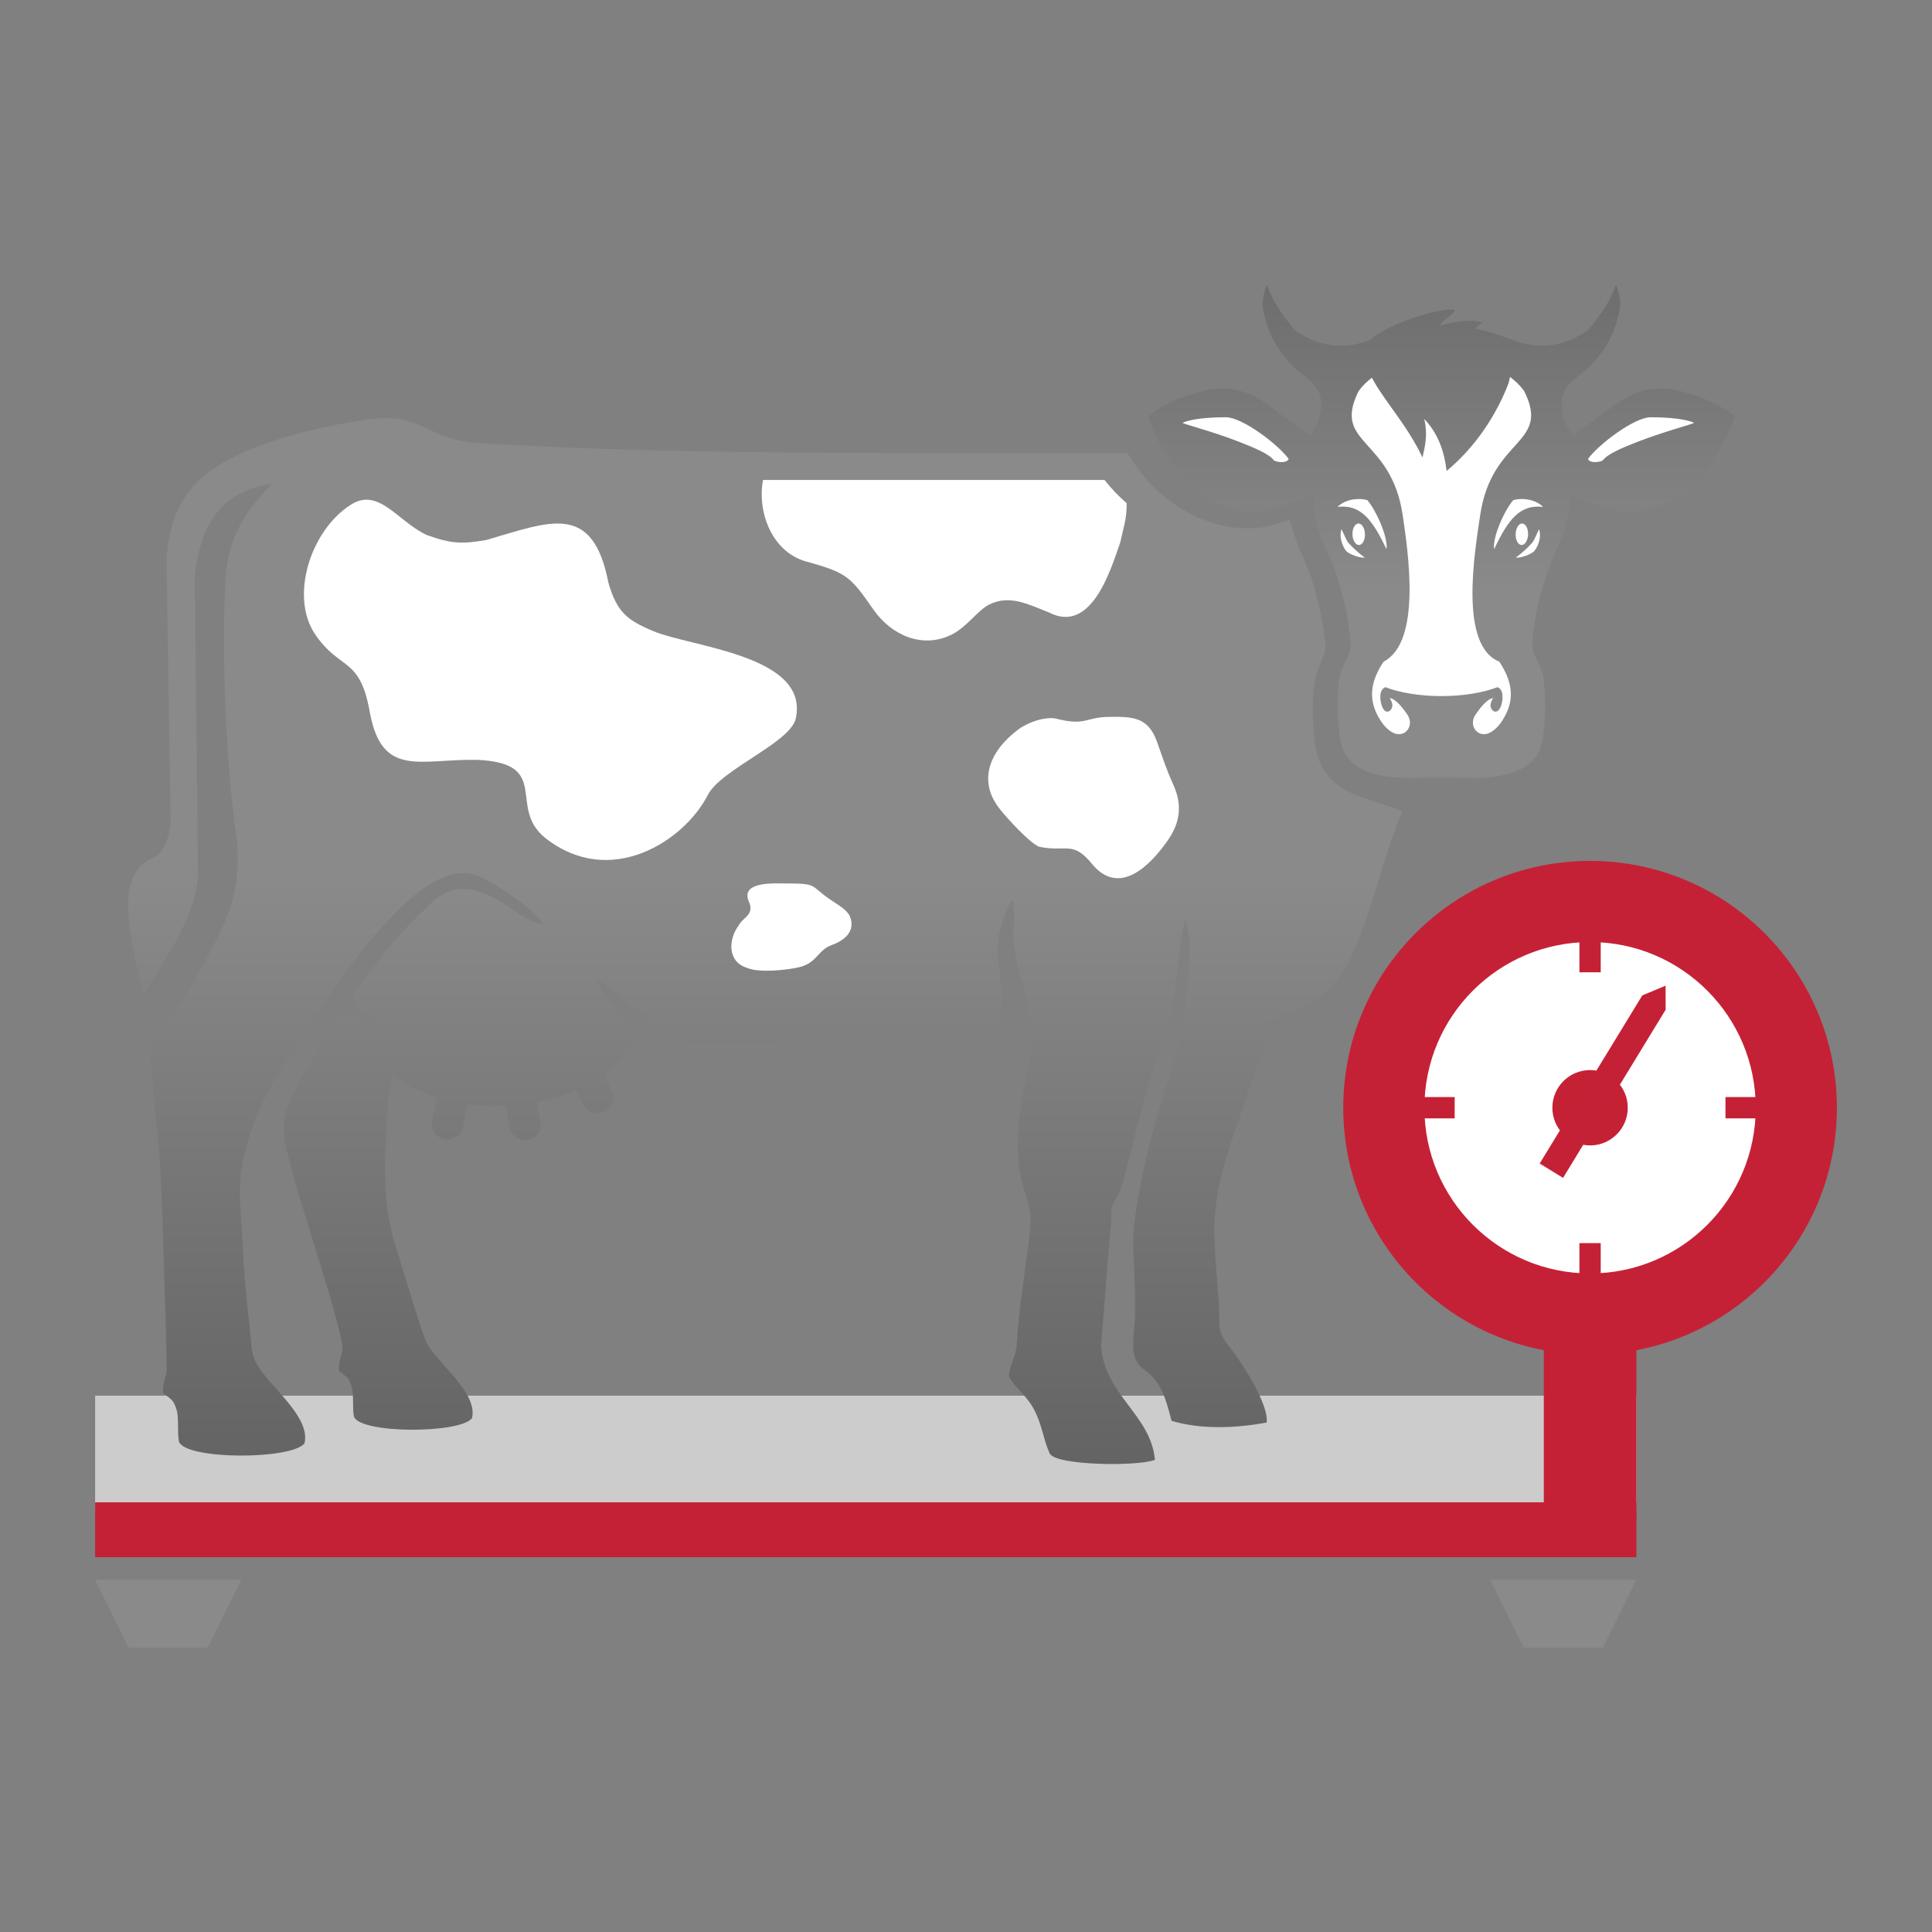
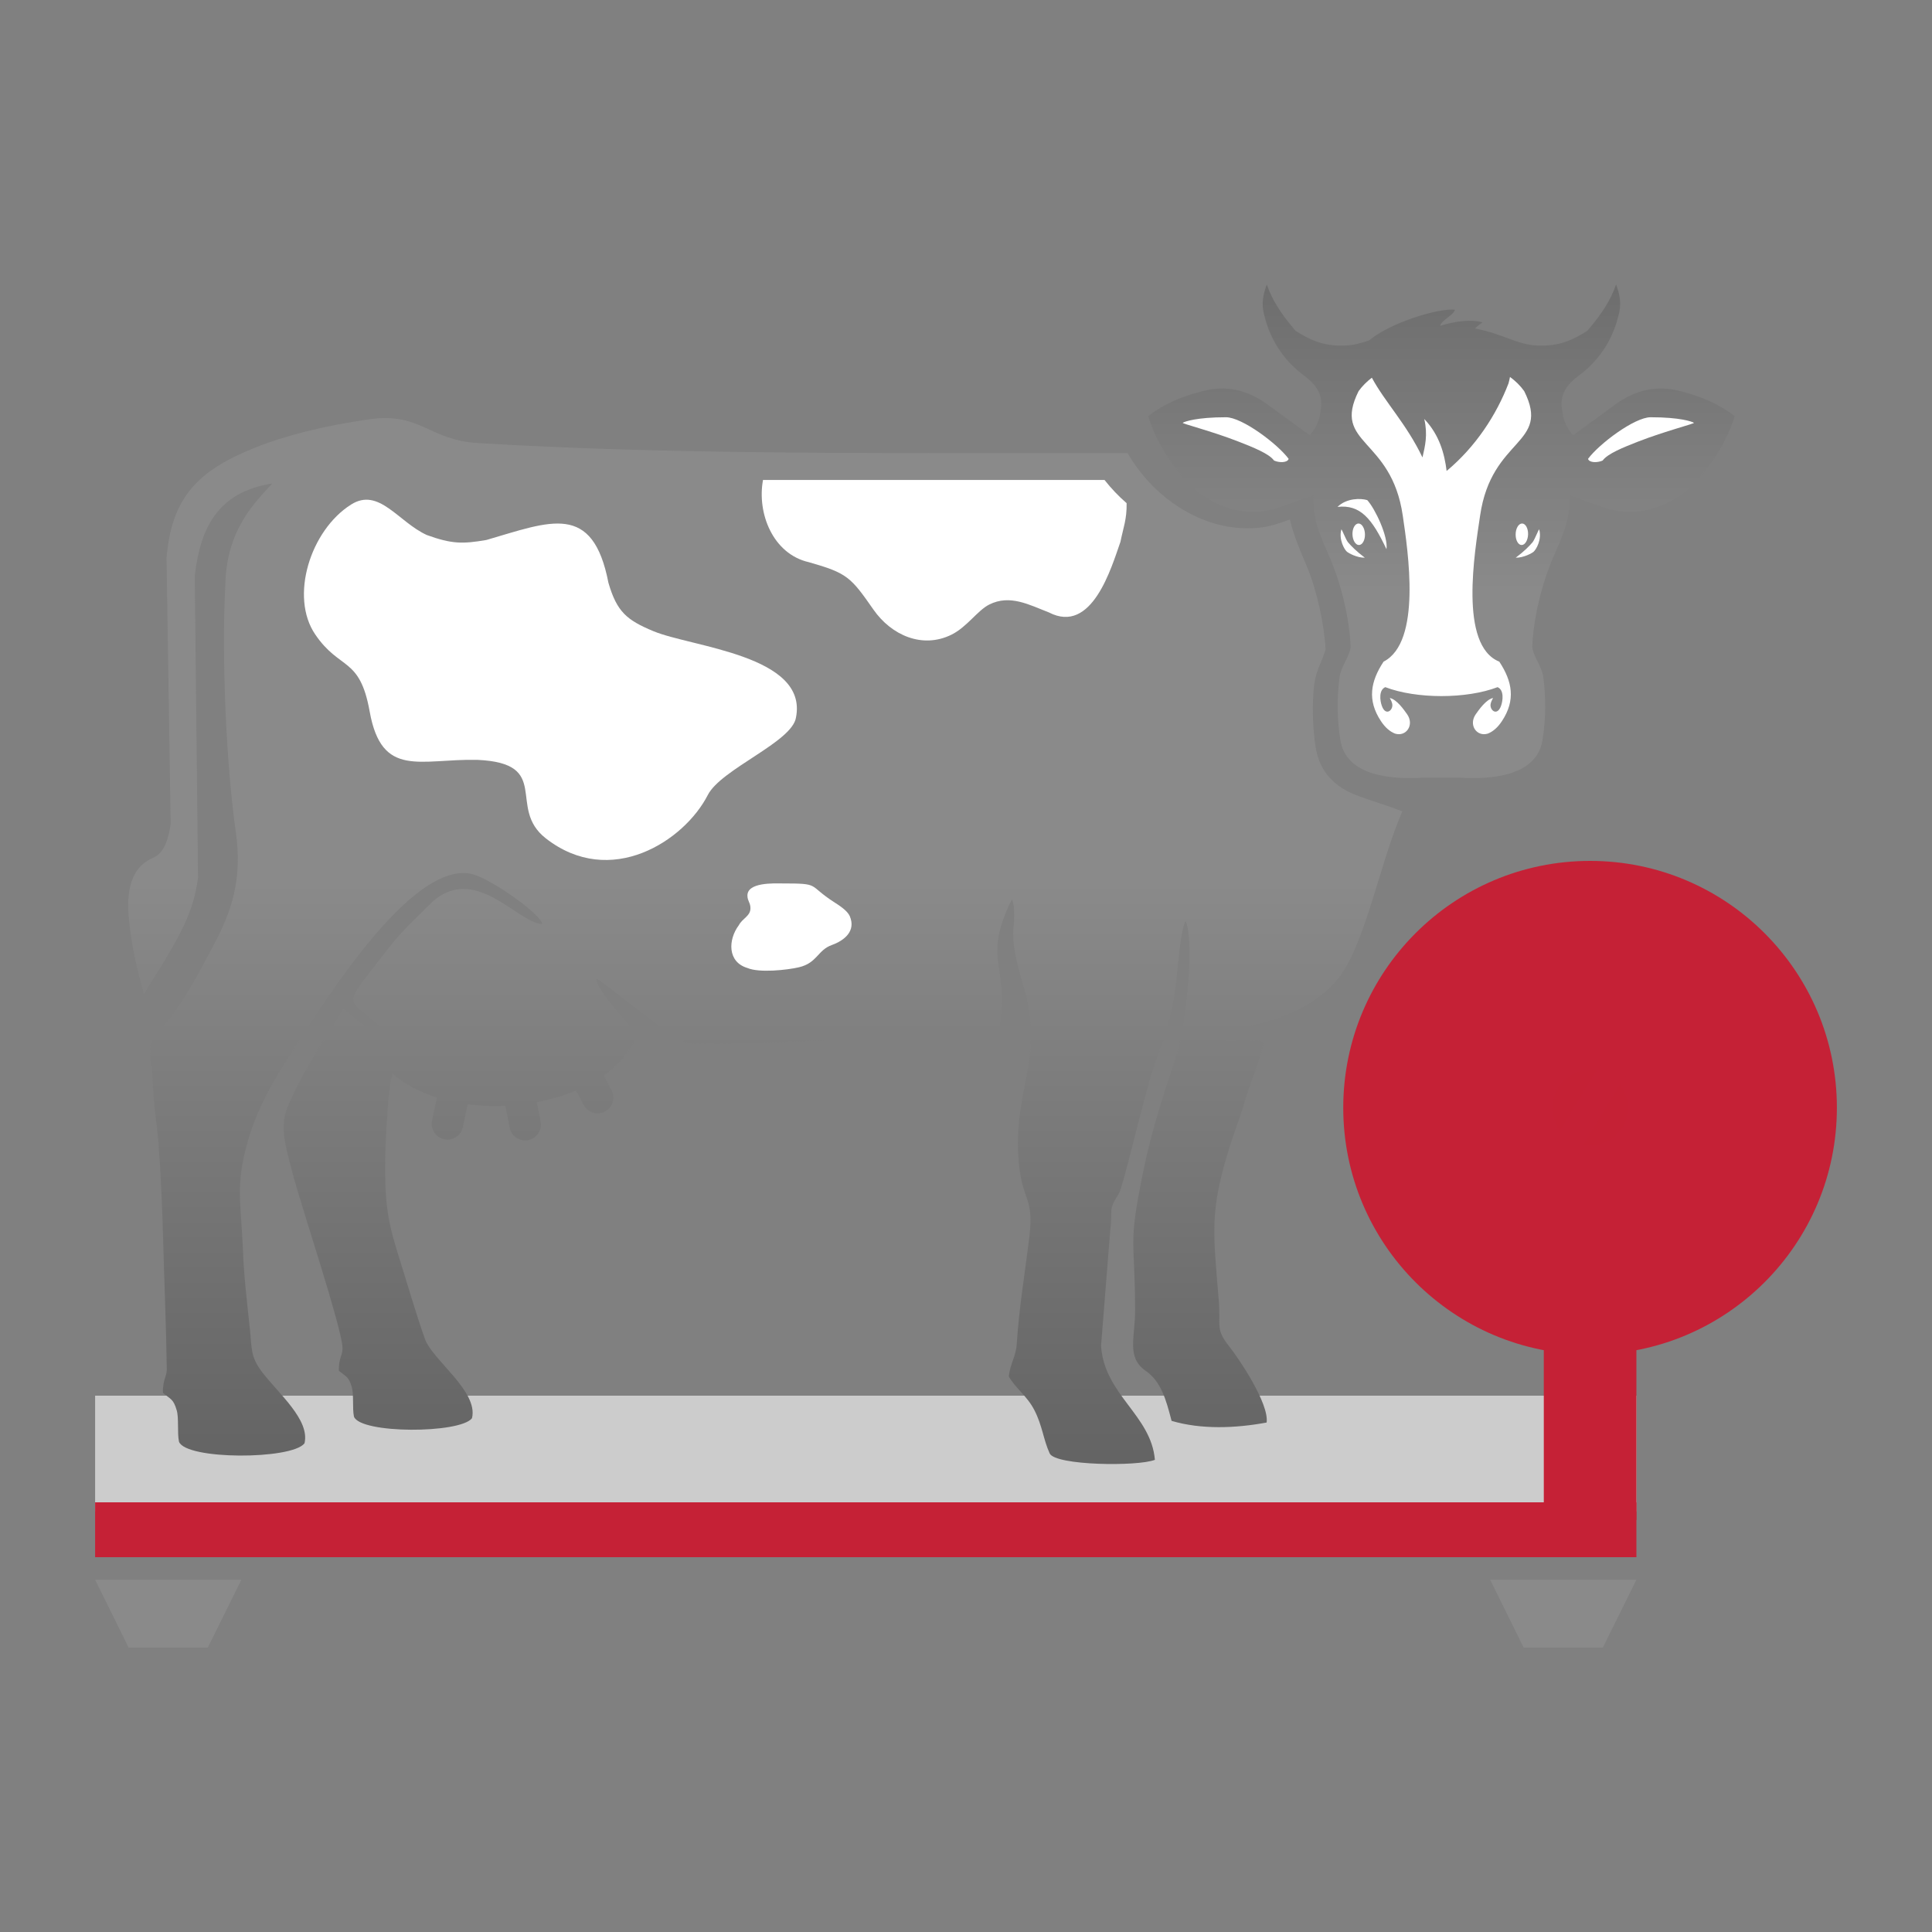
<svg xmlns="http://www.w3.org/2000/svg" xmlns:xlink="http://www.w3.org/1999/xlink" xml:space="preserve" width="300px" height="300px" style="shape-rendering:geometricPrecision; text-rendering:geometricPrecision; image-rendering:optimizeQuality; fill-rule:evenodd; clip-rule:evenodd" viewBox="0 0 300 300">
  <rect x="0" y="0" width="300" height="300" fill="#808080" stroke="none" />
  <defs>
    <style type="text/css">  .fil0 {fill:none} .fil7 {fill:#C52135} .fil6 {fill:#8A8A8A} .fil5 {fill:#C52136} .fil1 {fill:#CCCCCC} .fil4 {fill:white} .fil2 {fill:url(#id0)} .fil3 {fill:url(#id1)}  </style>
    <linearGradient id="id0" gradientUnits="userSpaceOnUse" x1="100.82" y1="136.84" x2="100.82" y2="277.65">
      <stop offset="0" style="stop-opacity:1; stop-color:#8A8A8A" />
      <stop offset="0.702" style="stop-opacity:1; stop-color:#606060" />
      <stop offset="1" style="stop-opacity:1; stop-color:#363636" />
    </linearGradient>
    <linearGradient id="id1" gradientUnits="userSpaceOnUse" xlink:href="#id0" x1="219.32" y1="91.81" x2="219.32" y2="-8.5"> </linearGradient>
  </defs>
  <g id="Слой_x0020_1">
    <rect class="fil0" width="300" height="300" />
    <polygon class="fil1" points="14.77,216.72 254.1,216.72 254.1,234.7 14.77,234.7 " />
    <g id="_2973495889440">
      <path class="fil2" d="M217.75 125.99c-3.61,8.28 -5.79,20.92 -10.09,26.11 -6.25,7.54 -18.1,7.72 -21.7,8.3 1.6,1.92 7.8,0.64 10.26,1.37 -0.46,2.64 -2.26,6.81 -2.98,9.4 -0.52,1.88 -1.48,4.31 -2.23,6.69 -3.2,10.14 -2.65,13.2 -1.76,24.07 0.33,4.05 -0.57,4.39 1.64,7.16 1.44,1.81 6.2,8.84 5.79,11.8 -4.79,0.89 -10.15,1.11 -14.76,-0.26 -0.86,-3.34 -1.64,-6.12 -4.02,-7.77 -3.04,-2.11 -1.62,-5.21 -1.64,-9.46 -0.03,-11.3 -1.12,-9.86 1.22,-21.3 1.44,-7.08 3.21,-12.13 5.24,-18.36 1.19,-3.64 2.9,-16.75 1.4,-20.74 -0.86,1.1 -1.35,9.04 -1.74,11.42 -0.64,3.83 -1.6,6.82 -2.95,10.43 -1.55,4.14 -4.97,19.37 -5.71,20.51 -1.73,2.67 -0.89,2.37 -1.31,5.53l-1.44 18.09c0.5,7.6 7.78,10.75 8.36,17.7 -2.64,1.06 -15.48,0.9 -16.34,-1 -1,-2.21 -1.12,-4.27 -2.37,-6.71 -1.16,-2.27 -3.07,-3.52 -3.98,-5.26 0.25,-2.06 1.11,-3.06 1.24,-5.02 0.37,-5.75 1.26,-10.89 1.96,-16.68 0.71,-5.88 -0.93,-5.54 -1.53,-10.51 -1.45,-11.8 4.03,-16.72 0.67,-28.17 -1.28,-4.38 -1.85,-6.95 -1.59,-9.4 0.06,-0.64 0.28,-3.2 -0.27,-4.27 -4.82,9.76 -0.11,10.04 -2.03,20.44 -4.46,0.5 -45.91,2.46 -48.25,1.83 -2.95,-0.8 -13.53,-9.9 -14.25,-9.95 0.08,1.94 5.49,7.39 6.29,8.68 -0.92,2.52 -2.74,4.64 -5.13,6.33l1.21 2.3c0.63,1.2 0.17,2.68 -1.02,3.31 -1.2,0.63 -2.68,0.17 -3.31,-1.03l-1.18 -2.23c-1.9,0.79 -3.96,1.39 -6.09,1.8l0.59 3.02c0.26,1.33 -0.61,2.62 -1.94,2.88 -1.32,0.26 -2.61,-0.61 -2.87,-1.94l-0.67 -3.39c-1.97,0.08 -3.94,0.01 -5.85,-0.24l-0.74 3.54c-0.28,1.32 -1.57,2.17 -2.9,1.9 -1.32,-0.28 -2.17,-1.58 -1.9,-2.9l0.76 -3.59c-2.62,-0.82 -4.99,-2.05 -6.88,-3.69 -0.61,1.24 -1.1,9.95 -1.13,12.51 -0.11,6.98 0.2,9.8 1.95,15.41 1.51,4.82 2.68,8.92 4.19,13.23 1.15,3.29 8.35,8.14 7.32,12.34 -1.87,2.41 -17.33,2.44 -18.33,-0.25 -0.27,-1.32 0.01,-3.47 -0.34,-4.61 -0.49,-1.64 -0.86,-1.55 -2,-2.51 -0.06,-2.07 0.67,-2.39 0.55,-3.77 -0.3,-3.46 -6.11,-21 -7.45,-25.85 -2.41,-8.72 -2.24,-9.26 0.56,-14.81 2.21,-4.39 4.64,-7.71 7.05,-11.82 0.87,0.66 4.25,4.26 6.1,3.17 -5.7,-5.33 -6.72,-2.64 0.84,-12.47 2.11,-2.75 4.13,-4.51 6.41,-6.82 6.83,-6.9 13.77,2.99 17.53,2.99 -0.29,-1.58 -7.77,-6.84 -10.67,-7.68 -9.67,-2.8 -24.3,21.6 -28.65,28.25 -2.48,3.79 -4.96,8.16 -6.37,13.04 -2.04,7.05 -1.08,9.63 -0.79,17.18 0.14,3.91 0.65,8.1 1.08,12.2 0.31,2.95 0.05,4.17 1.88,6.58 2.5,3.3 7.48,7.42 6.59,11.08 -1.99,2.56 -18.43,2.59 -19.49,-0.26 -0.29,-1.41 0.01,-3.7 -0.36,-4.9 -0.52,-1.76 -0.92,-1.65 -2.13,-2.68 -0.06,-2.2 0.71,-2.54 0.59,-4.01 -0.09,-6.52 -0.38,-12.95 -0.55,-19.47 -0.14,-5.11 -0.35,-10.21 -0.71,-15 -0.23,-3.07 -0.81,-6.45 -0.91,-9.75 -0.16,-4.91 -1.45,-5.41 1.52,-8.61 2.92,-3.16 5.64,-8.33 8.05,-12.91 2.7,-5.1 4.38,-10.05 3.31,-17.48 -1.51,-10.58 -2.19,-27.23 -1.62,-38.01 0.11,-8.8 4.64,-13.03 7.3,-15.97 -8.36,1.32 -11.17,6.76 -12.04,14.35l0.51 46.9c-0.75,5.33 -2.43,8.61 -8.4,18 -1.23,-4.28 -1.91,-7.69 -2.23,-10.68 -0.55,-4.31 -0.25,-8.65 3.47,-10.36 1.35,-0.56 2.37,-1.68 2.91,-5.35l-0.64 -41.28c0.78,-9.48 4.93,-13.6 13.7,-17.12 4.75,-1.91 10.71,-3.4 17.67,-4.41 8.09,-1.18 9.23,3.2 16.99,3.68 31.93,1.95 68.56,1.49 100.87,1.56 3.79,6.54 10.74,11.53 18.29,11.67 2.93,0.06 4.43,-0.48 6.91,-1.36 0.49,2.16 1.57,4.8 2.58,7.14 1.58,3.72 2.74,8.99 2.97,13.07 -0.98,2.95 -1.66,3.32 -1.89,6.66 -0.2,2.8 -0.08,5.61 0.33,8.4 0.59,4 3.1,6.29 6.28,7.52 1.97,0.76 4.73,1.56 7.19,2.53z" />
      <path class="fil3" d="M226.64 120.75l-5.63 0c-4.67,0.3 -12.07,-0.12 -12.89,-5.94 -0.5,-3.12 -0.55,-6.37 -0.1,-9.76 0.27,-1.66 1.44,-2.92 1.71,-4.53 -0.18,-4.52 -1.46,-9.8 -3.26,-13.99 -1.3,-3.04 -2.71,-5.68 -2.51,-9.63 -1.92,0.68 -3.84,1.37 -5.77,2.05 -4.22,1.19 -8.31,0.36 -12.27,-2.61 -3.98,-3.69 -6.33,-7.62 -7.63,-11.71 2.55,-2 5.69,-3.31 9.3,-4.09 3.29,-0.64 6.52,0.14 9.68,2.6 2.04,1.49 4.09,2.97 6.13,4.46 0.68,-0.81 1.22,-1.71 1.49,-2.79 0.38,-2.04 0.89,-4.06 -2.42,-6.51 -2.61,-1.91 -5.12,-5.02 -6.14,-9.3 -0.54,-1.86 -0.16,-3.38 0.38,-4.83 0.79,2.35 2.19,4.56 4.46,7.19 2.14,1.35 4.2,2.43 7.7,2.3 1.36,-0.05 2.53,-0.39 3.76,-0.82 3.07,-2.64 10.65,-5.04 13.3,-4.75 -0.3,0.92 -2.03,1.58 -2.32,2.5 2.29,-0.69 4.75,-1.07 6.59,-0.53 -0.45,0.33 -0.86,0.61 -1.15,0.95 4.37,0.83 6.5,2.53 9.73,2.65 3.5,0.13 5.56,-0.95 7.7,-2.3 2.27,-2.63 3.67,-4.84 4.46,-7.19 0.54,1.45 0.92,2.97 0.37,4.83 -1.01,4.28 -3.52,7.39 -6.13,9.3 -3.32,2.45 -2.8,4.47 -2.42,6.51 0.27,1.08 0.81,1.98 1.49,2.79 2.04,-1.49 4.09,-2.97 6.13,-4.46 3.16,-2.46 6.39,-3.24 9.68,-2.6 3.61,0.78 6.75,2.09 9.3,4.09 -1.3,4.09 -3.65,8.02 -7.63,11.71 -3.96,2.97 -8.05,3.8 -12.28,2.61 -1.92,-0.68 -3.84,-1.37 -5.76,-2.05 0.2,3.95 -1.21,6.59 -2.51,9.63 -1.8,4.19 -3.08,9.47 -3.26,13.99 0.27,1.61 1.44,2.87 1.71,4.53 0.45,3.39 0.4,6.64 -0.1,9.76 -0.82,5.82 -8.22,6.24 -12.89,5.94z" />
      <g>
        <path class="fil4" d="M210.96 60.74c-4.17,8.36 5.08,7.1 6.86,19.32 0.81,5.54 2.97,19.64 -2.98,22.68 -2.03,3.08 -2.56,5.99 -0.41,9.23 0.65,0.99 1.38,1.62 2.18,1.94 1.74,0.55 3.07,-1.36 1.86,-3.04 -0.45,-0.63 -1.56,-2.25 -2.66,-2.49 0.19,0.34 0.33,0.66 0.38,0.95 0.16,0.95 -1.02,1.95 -1.62,0.27 -0.3,-0.82 -0.49,-2.47 0.54,-2.9 4.83,1.85 12.6,1.85 17.43,0 1.03,0.43 0.84,2.08 0.54,2.9 -0.6,1.68 -1.78,0.68 -1.62,-0.27 0.05,-0.29 0.19,-0.61 0.38,-0.95 -1.1,0.24 -2.21,1.86 -2.66,2.49 -1.21,1.68 0.12,3.59 1.86,3.04 0.8,-0.32 1.53,-0.95 2.18,-1.94 2.15,-3.24 1.62,-6.15 -0.41,-9.23 -6.32,-2.53 -3.79,-17.14 -2.98,-22.68 1.78,-12.22 11.03,-10.96 6.85,-19.32 -0.59,-0.84 -1.34,-1.57 -2.21,-2.21 -0.06,0.32 -0.13,0.65 -0.23,1 -1.88,4.91 -5.12,9.87 -9.61,13.6 -0.32,-2.62 -1.1,-5.59 -3.47,-8.07 0.57,2.49 0.12,4.21 -0.28,5.97 -2.45,-5.16 -5.83,-8.6 -7.86,-12.38 -0.8,0.61 -1.5,1.31 -2.06,2.09z" />
        <g>
          <path class="fil4" d="M215.29 85.28c0.29,-1.95 -1.75,-6.27 -2.98,-7.62 -1.02,-0.32 -3.23,-0.32 -4.62,1.05 3.54,-0.4 5.36,1.82 7.6,6.57z" />
          <path class="fil4" d="M210.95 81.29c-0.54,0 -0.96,0.75 -0.94,1.67 0.02,0.92 0.47,1.67 1,1.67 0.54,0 0.96,-0.75 0.94,-1.67 -0.02,-0.92 -0.47,-1.67 -1,-1.67z" />
          <path class="fil4" d="M209.17 85.69c-0.41,-0.34 -1.31,-1.9 -0.89,-3.47 0.08,-0.11 0.68,1.56 1.05,2 0.47,0.55 1.25,1.36 2.6,2.38 -1.24,0.02 -2.54,-0.73 -2.76,-0.91z" />
        </g>
        <g>
-           <path class="fil4" d="M232.01 85.28c-0.3,-1.95 1.75,-6.27 2.97,-7.62 1.03,-0.32 3.23,-0.32 4.63,1.05 -3.54,-0.4 -5.37,1.82 -7.6,6.57z" />
          <path class="fil4" d="M236.35 81.29c0.53,0 0.95,0.75 0.93,1.67 -0.02,0.92 -0.47,1.67 -1,1.67 -0.53,0 -0.95,-0.75 -0.93,-1.67 0.01,-0.92 0.46,-1.67 1,-1.67z" />
          <path class="fil4" d="M238.12 85.69c0.41,-0.34 1.32,-1.9 0.89,-3.47 -0.08,-0.11 -0.68,1.56 -1.05,2 -0.47,0.55 -1.24,1.36 -2.6,2.38 1.25,0.02 2.55,-0.73 2.76,-0.91z" />
        </g>
        <path class="fil4" d="M200.1 71.25c-1.74,-2.34 -7.24,-6.46 -9.73,-6.46 -4.55,0 -6.42,0.67 -6.71,0.86 -0.2,0.12 4.46,1.28 8.68,2.93 2.23,0.87 4.74,1.87 5.49,2.93 0.78,0.36 2.08,0.37 2.27,-0.26z" />
        <path class="fil4" d="M246.59 71.25c1.73,-2.34 7.23,-6.46 9.72,-6.46 4.56,0 6.42,0.67 6.72,0.86 0.19,0.12 -4.46,1.28 -8.69,2.93 -2.23,0.87 -4.73,1.87 -5.48,2.93 -0.78,0.36 -2.09,0.37 -2.27,-0.26z" />
      </g>
      <g>
        <path class="fil4" d="M171.51 74.53c1.02,1.3 2.18,2.52 3.43,3.6 0.05,2.49 -0.51,3.78 -0.96,6.01 -1.41,4 -4.41,14.43 -11.1,10.96 -3.04,-1.17 -6.06,-2.85 -9.28,-1.22 -1.8,0.9 -3.46,3.49 -5.85,4.67 -4.53,2.24 -9.34,0.08 -12.1,-3.86 -3.54,-5.07 -4.05,-5.69 -10.04,-7.39 -5.58,-1.26 -8.09,-7.58 -7.13,-12.77l53.03 0z" />
        <path class="fil4" d="M94.48 90.51c-2.44,-12.58 -9.01,-9.55 -18.96,-6.66 -3.71,0.63 -5.36,0.63 -9.24,-0.77 -4.44,-2.02 -7.44,-7.47 -11.77,-4.73 -6.33,4 -9.55,14.32 -5.56,20.17 3.84,5.64 6.91,3.39 8.45,11.95 1.87,10.46 7.83,7.33 16.72,7.52 11.7,0.53 4.54,7.42 10.62,12.18 10.06,7.87 21.51,0.42 25.16,-6.71 2.06,-4.05 13.12,-8.23 13.7,-12.05 1.91,-9.66 -16.2,-10.92 -22.14,-13.4 -4.12,-1.72 -5.66,-2.98 -6.98,-7.5z" />
-         <path class="fil4" d="M169.54 134.12c4.16,5.08 8.89,0.53 11.77,-3.6 1.96,-2.78 2.3,-5.52 0.9,-8.63 -1.17,-2.59 -1.59,-4.05 -2.57,-6.76 -1.36,-3.72 -3.6,-3.89 -7.61,-3.81 -3.36,0.06 -3.47,1.36 -7.64,0.37 -1.85,-0.62 -4.81,0.49 -6.27,1.58 -4.48,3.36 -6.35,7.99 -2.86,12.37 1.18,1.47 4.41,5.04 6.02,5.82 4.28,0.94 5.25,-1.02 8.26,2.66z" />
        <path class="fil4" d="M116.53 141.03c0,-0.86 -0.44,-1.08 -0.47,-1.91 -0.08,-2.16 4.18,-1.94 5.35,-1.94 6.15,0 3.89,0.2 8.15,2.93 0.8,0.51 2.01,1.3 2.38,2.12 1.02,2.33 -0.82,3.81 -2.77,4.51 -2.23,0.8 -2.26,2.79 -5.12,3.46 -1.8,0.42 -6.14,0.9 -7.99,0.11 -3.11,-0.92 -3.03,-4.38 -1.33,-6.65 0.56,-1.07 1.8,-1.4 1.8,-2.63z" />
      </g>
    </g>
    <polygon class="fil5" points="239.72,198.98 254.1,198.98 254.1,236.01 239.72,236.01 " />
    <path class="fil6" d="M14.77 245.3c3.78,0 7.57,0 11.35,0 3.78,0 7.57,0 11.36,0 -0.87,1.75 -1.74,3.51 -2.6,5.26 -0.87,1.76 -1.74,3.52 -2.61,5.27 -2.05,0 -4.1,0 -6.15,0 -2.05,0 -4.1,0 -6.15,0 -0.87,-1.75 -1.74,-3.51 -2.6,-5.27 -0.87,-1.75 -1.74,-3.51 -2.6,-5.26z" />
    <path class="fil6" d="M231.39 245.3c3.78,0 7.57,0 11.35,0 3.78,0 7.57,0 11.36,0 -0.87,1.75 -1.74,3.51 -2.6,5.26 -0.87,1.76 -1.74,3.52 -2.61,5.27 -2.05,0 -4.1,0 -6.15,0 -2.05,0 -4.1,0 -6.15,0 -0.86,-1.75 -1.74,-3.51 -2.6,-5.27 -0.87,-1.75 -1.74,-3.51 -2.6,-5.26z" />
    <g id="_2973495883616">
      <path class="fil5" d="M246.91 133.68c21.16,0 38.32,17.16 38.32,38.33 0,21.17 -17.16,38.32 -38.32,38.32 -21.17,0 -38.33,-17.15 -38.33,-38.32 0,-21.17 17.16,-38.33 38.33,-38.33z" />
-       <path class="fil4" d="M246.91 146.28c14.21,0 25.72,11.52 25.72,25.73 0,14.21 -11.51,25.73 -25.72,25.73 -14.21,0 -25.73,-11.52 -25.73,-25.73 0,-14.21 11.52,-25.73 25.73,-25.73z" />
      <path class="fil7" d="M246.91 166.16c3.23,0 5.85,2.62 5.85,5.85 0,3.23 -2.62,5.85 -5.85,5.85 -3.24,0 -5.86,-2.62 -5.86,-5.85 0,-3.23 2.62,-5.85 5.86,-5.85z" />
      <polygon class="fil5" points="255.02,154.56 258.63,153.06 258.64,156.79 242.71,182.9 239.08,180.67 " />
      <g>
        <polygon class="fil5" points="267.93,173.66 267.93,170.35 273.2,170.35 273.2,173.66 " />
        <polygon class="fil5" points="220.62,173.66 220.62,170.35 225.88,170.35 225.88,173.66 " />
      </g>
      <g>
        <polygon class="fil5" points="245.25,193.03 248.56,193.03 248.56,198.3 245.25,198.3 " />
        <polygon class="fil5" points="245.25,145.72 248.56,145.72 248.56,150.98 245.25,150.98 " />
      </g>
    </g>
    <polygon class="fil5" points="14.77,241.8 254.1,241.8 254.1,233.28 14.77,233.28 " />
  </g>
</svg>